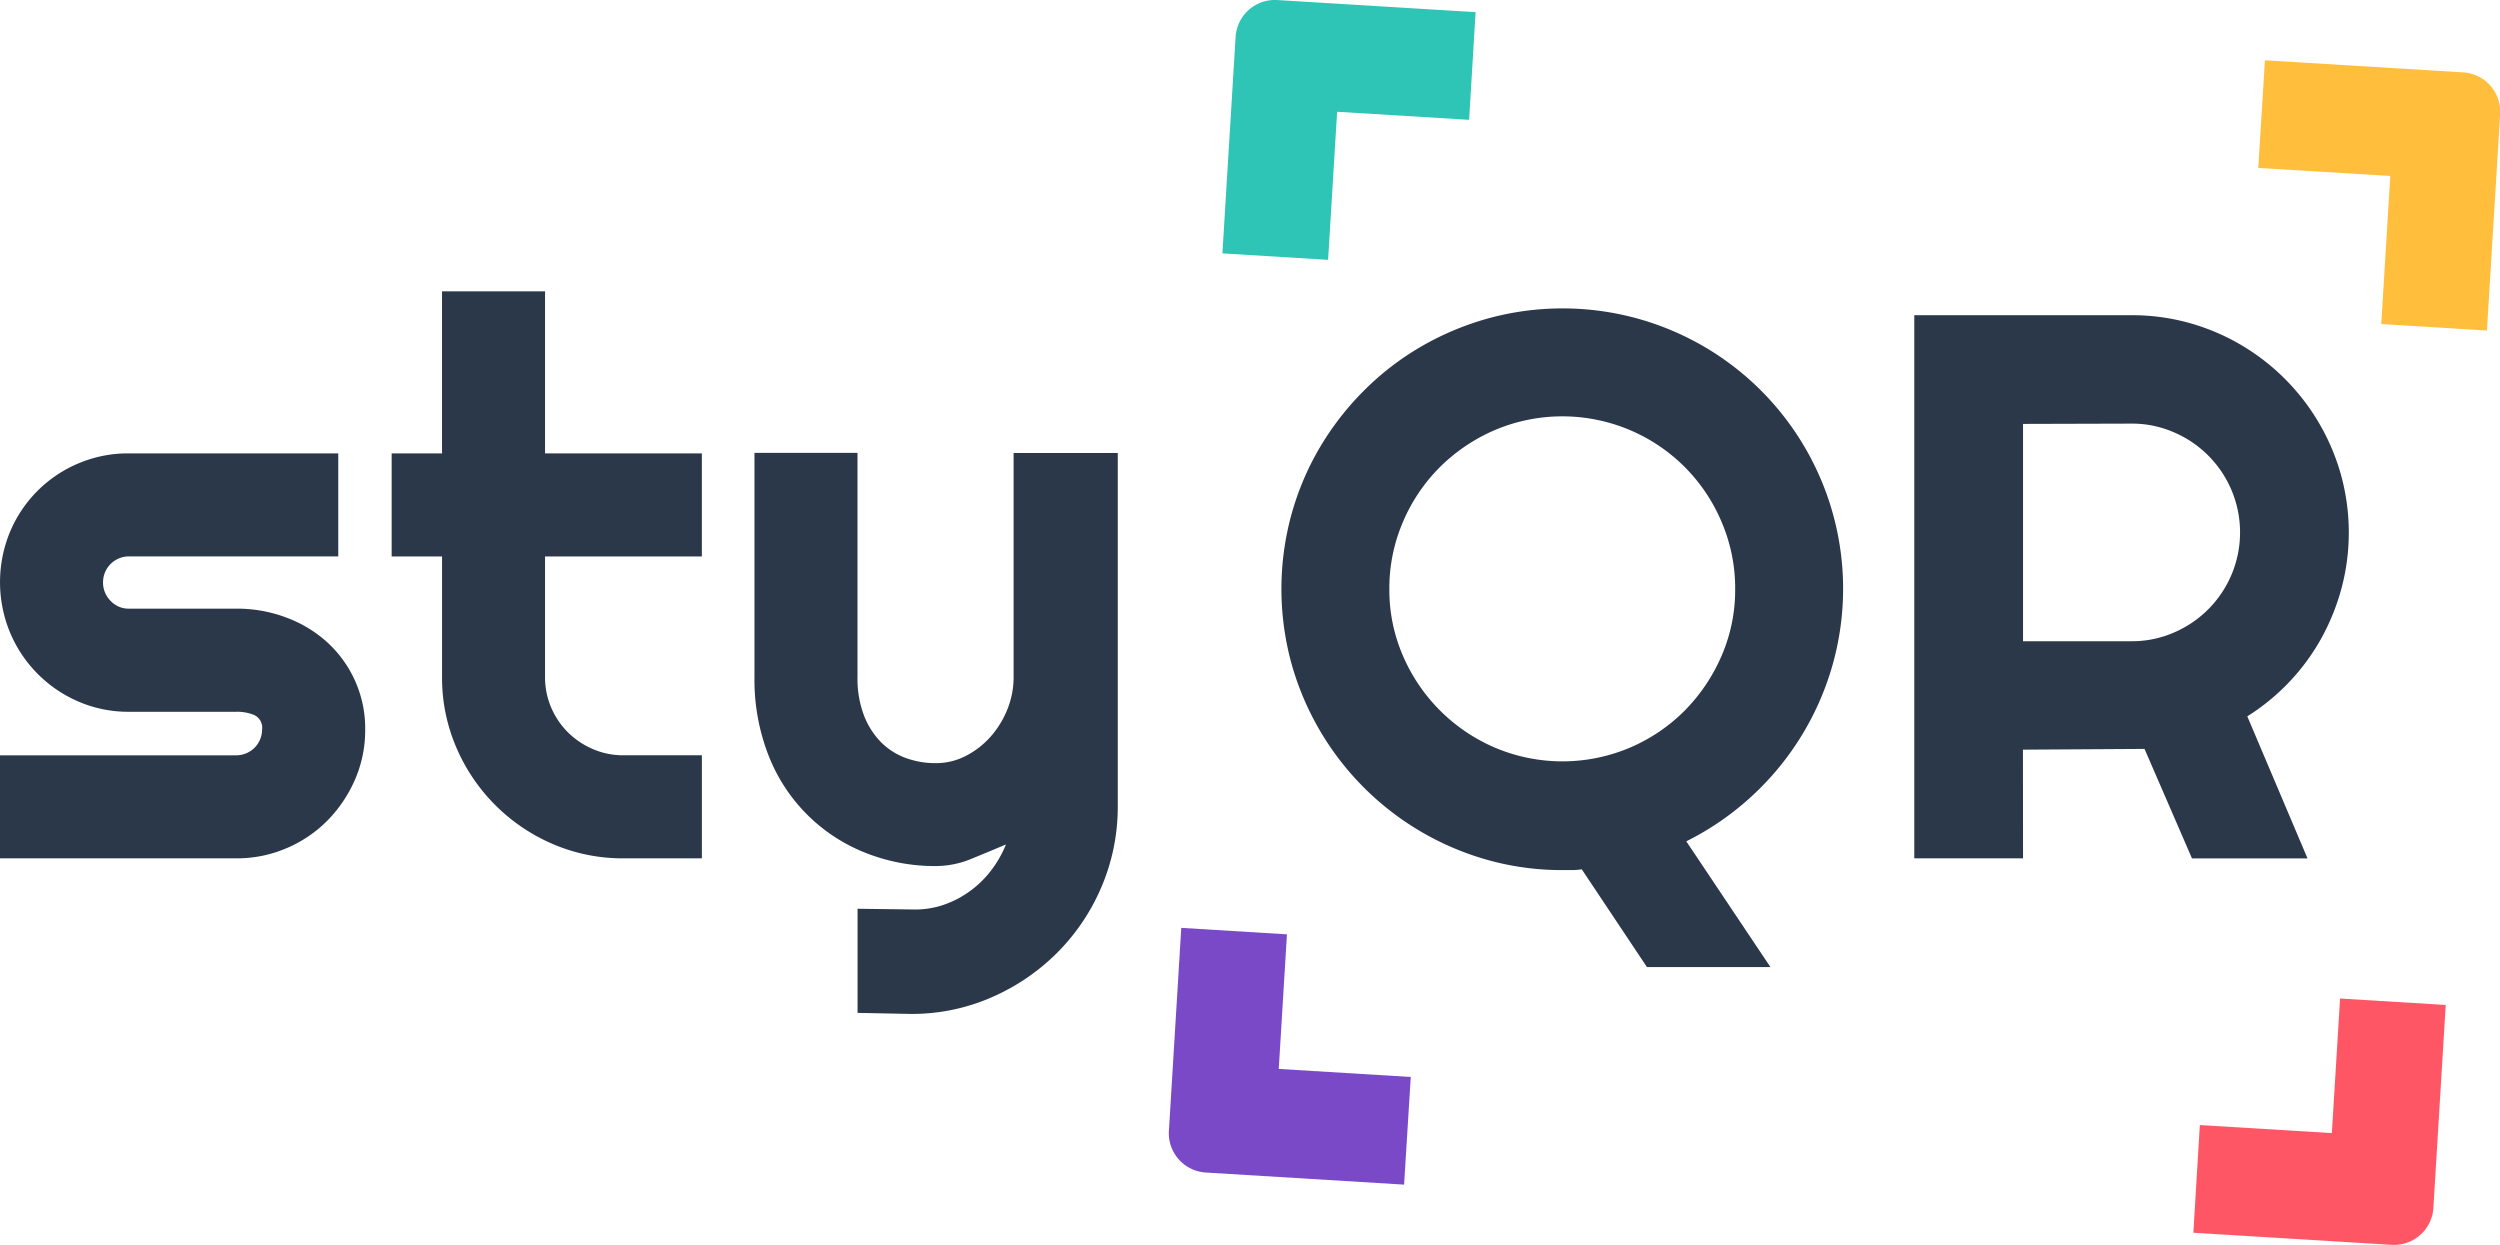
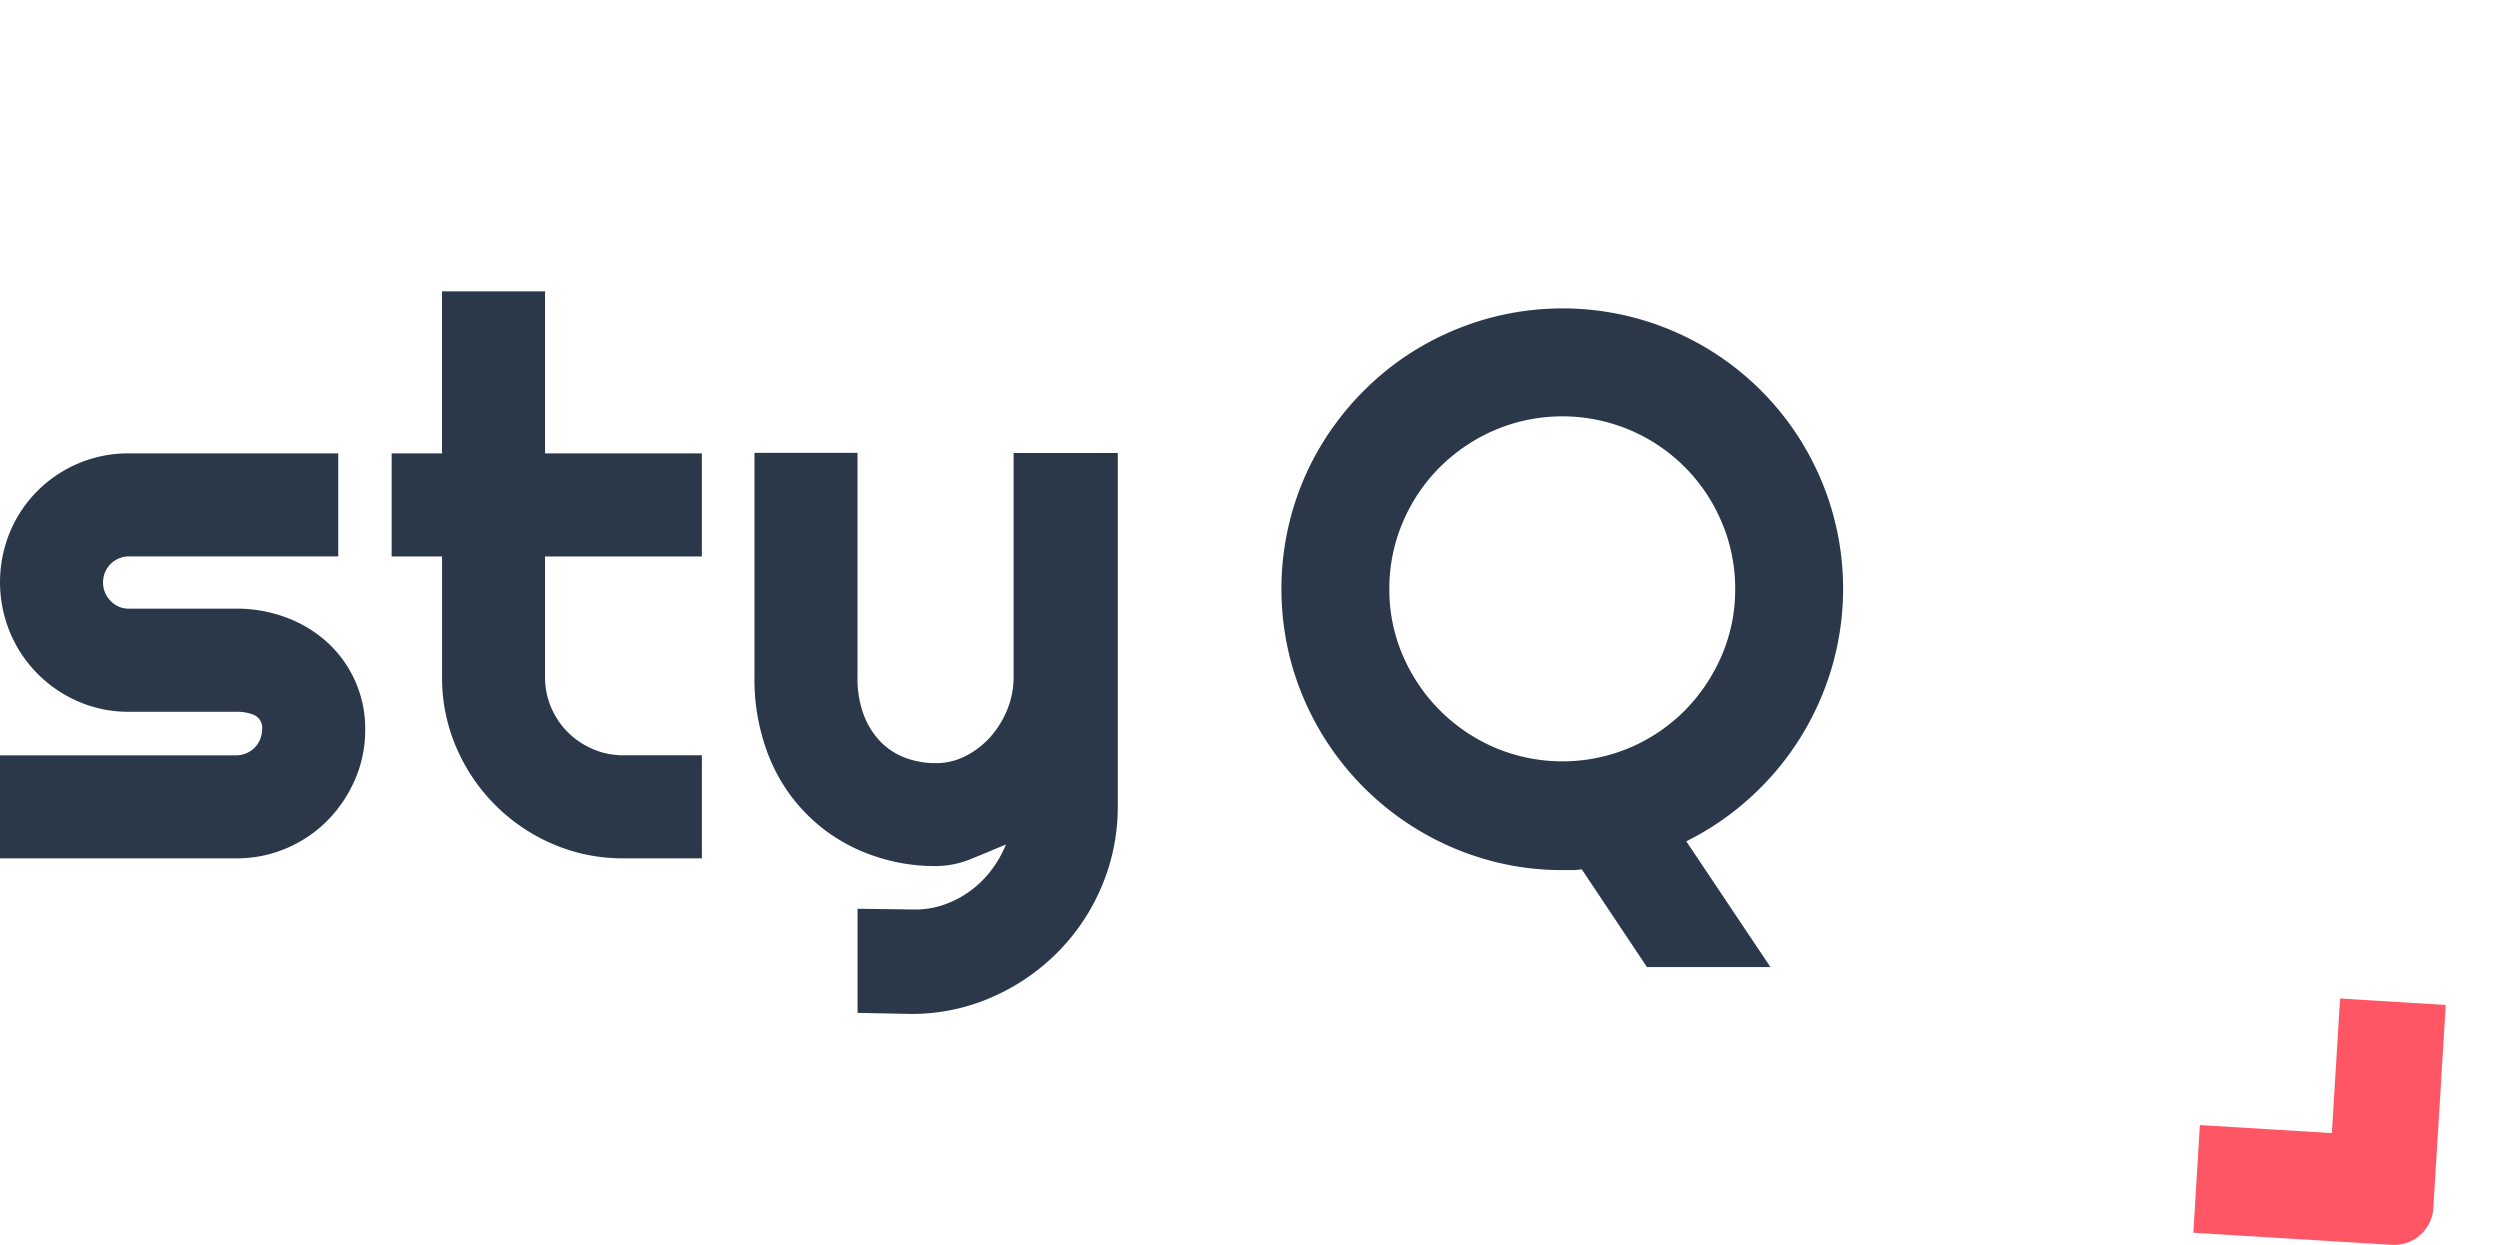
<svg xmlns="http://www.w3.org/2000/svg" data-name="Groupe 6416" height="57.726" id="Groupe_6416" viewBox="0 0 115.925 57.726" width="115.925">
-   <path d="M505.375,249.472l.418-6.866,6.121.373.3-4.993-9.181-.56a1.827,1.827,0,0,0-1.95,1.76l-.609,9.986Z" data-name="Tracé 17" fill="#2ec5b6" id="Tracé_17" transform="translate(-443.791 -237.423)" />
-   <path d="M660.7,251.737l6.121.373-.419,6.866,4.9.3.609-9.986a1.827,1.827,0,0,0-1.722-1.984l-9.181-.56Z" data-name="Tracé 18" fill="#ffbe3c" id="Tracé_18" transform="translate(-555.983 -243.95)" />
-   <path d="M503.411,387.874l-6.121-.373.38-6.241-4.9-.3-.571,9.362a1.827,1.827,0,0,0,1.722,1.984l9.181.56Z" data-name="Tracé 19" fill="#7a49c7" id="Tracé_19" transform="translate(-437.994 -337.935)" />
  <path d="M657.46,391.889l-.381,6.241-6.121-.373-.3,4.993,9.181.56a1.827,1.827,0,0,0,1.95-1.76l.571-9.362Z" data-name="Tracé 20" fill="#ff5666" id="Tracé_20" transform="translate(-548.951 -345.588)" />
  <path d="M322.324,326.344h-10.96v-4.777h10.96a1.2,1.2,0,0,0,1.194-1.194.654.654,0,0,0-.351-.667,2.047,2.047,0,0,0-.843-.158h-4.988a5.79,5.79,0,0,1-2.336-.474,6.007,6.007,0,0,1-3.17-3.2,6.1,6.1,0,0,1,0-4.672,5.919,5.919,0,0,1,3.17-3.171,5.887,5.887,0,0,1,2.336-.465h9.713v4.777h-9.713a1.2,1.2,0,0,0-1.194,1.194,1.2,1.2,0,0,0,.351.869,1.135,1.135,0,0,0,.843.36h4.988a6.492,6.492,0,0,1,2.318.413,5.865,5.865,0,0,1,1.9,1.15,5.438,5.438,0,0,1,1.282,1.774,5.383,5.383,0,0,1,.474,2.266,5.726,5.726,0,0,1-.474,2.327,6.235,6.235,0,0,1-1.282,1.9,5.9,5.9,0,0,1-1.9,1.282A5.832,5.832,0,0,1,322.324,326.344Z" data-name="Tracé 21" fill="#2a384a" id="Tracé_21" transform="translate(-311.364 -286.543)" />
  <path d="M382.7,308.783a8.164,8.164,0,0,1-3.267-.659,8.5,8.5,0,0,1-4.487-4.488,8.162,8.162,0,0,1-.659-3.267v-5.585H371.95v-4.777h2.336v-7.517h4.777v7.517h7.271v4.777h-7.271v5.585a3.564,3.564,0,0,0,.281,1.414,3.609,3.609,0,0,0,.773,1.15,3.707,3.707,0,0,0,1.159.782,3.535,3.535,0,0,0,1.423.29h3.636v4.777Z" data-name="Tracé 22" fill="#2a384a" id="Tracé_22" transform="translate(-353.789 -268.982)" />
  <path d="M432.861,333.428V328.6l2.67.035a4.052,4.052,0,0,0,1.352-.228,4.627,4.627,0,0,0,1.2-.632,4.713,4.713,0,0,0,.975-.957,5.186,5.186,0,0,0,.685-1.2q-.79.334-1.607.668a4.312,4.312,0,0,1-1.642.334,8.671,8.671,0,0,1-3.267-.615,7.94,7.94,0,0,1-4.488-4.5,9.628,9.628,0,0,1-.658-3.644v-10.4h4.777v10.4a4.812,4.812,0,0,0,.29,1.748,3.616,3.616,0,0,0,.781,1.247,3.121,3.121,0,0,0,1.15.746,4,4,0,0,0,1.414.246,2.988,2.988,0,0,0,1.4-.342,3.919,3.919,0,0,0,1.15-.9,4.347,4.347,0,0,0,.773-1.273,3.964,3.964,0,0,0,.281-1.467v-10.4h4.83v16.439a9.461,9.461,0,0,1-.773,3.724,9.669,9.669,0,0,1-2.064,3.038,9.85,9.85,0,0,1-3.047,2.055,9.243,9.243,0,0,1-3.723.755Z" data-name="Tracé 23" fill="#2a384a" id="Tracé_23" transform="translate(-393.096 -286.461)" />
  <path d="M532.266,315.67H526.54l-3.021-4.531a3.308,3.308,0,0,1-.466.035h-.43a12.725,12.725,0,0,1-3.451-.465,13.117,13.117,0,0,1-9.115-9.115,13.059,13.059,0,0,1,0-6.911,12.863,12.863,0,0,1,1.317-3.109,13.274,13.274,0,0,1,2.046-2.635,12.9,12.9,0,0,1,2.643-2.037,13.3,13.3,0,0,1,3.109-1.308,13.059,13.059,0,0,1,6.911,0,13,13,0,0,1,9.089,9.089,12.989,12.989,0,0,1-.053,7.078,13.12,13.12,0,0,1-3.759,6.024,13.055,13.055,0,0,1-2.995,2.055Zm-1.634-17.528a7.792,7.792,0,0,0-.632-3.117,7.983,7.983,0,0,0-4.259-4.259,8.024,8.024,0,0,0-6.244,0,8.214,8.214,0,0,0-2.547,1.712,8.013,8.013,0,0,0-1.721,2.547,7.784,7.784,0,0,0-.633,3.117,7.659,7.659,0,0,0,.633,3.1A8.117,8.117,0,0,0,519.5,305.5a8.025,8.025,0,0,0,6.244,0,8.021,8.021,0,0,0,2.547-1.721A8.248,8.248,0,0,0,530,301.242,7.666,7.666,0,0,0,530.632,298.142Z" data-name="Tracé 24" fill="#2a384a" id="Tracé_24" transform="translate(-450.172 -270.828)" />
-   <path d="M612.542,311.368H607.5V286.182h10.082a9.837,9.837,0,0,1,2.669.36,10.027,10.027,0,0,1,2.4,1.019,10.159,10.159,0,0,1,4.637,6.033,10.042,10.042,0,0,1,.035,5.2,10.361,10.361,0,0,1-.931,2.336,9.879,9.879,0,0,1-1.484,2.037,10.075,10.075,0,0,1-1.967,1.616l2.792,6.586h-5.357l-2.2-5.076-5.638.035Zm0-20.145V301.3h5.041a4.856,4.856,0,0,0,1.949-.4,5.055,5.055,0,0,0,2.678-2.687,5.048,5.048,0,0,0,0-3.917,5.053,5.053,0,0,0-2.678-2.687,4.857,4.857,0,0,0-1.949-.4Z" data-name="Tracé 25" fill="#2a384a" id="Tracé_25" transform="translate(-518.734 -271.566)" />
</svg>